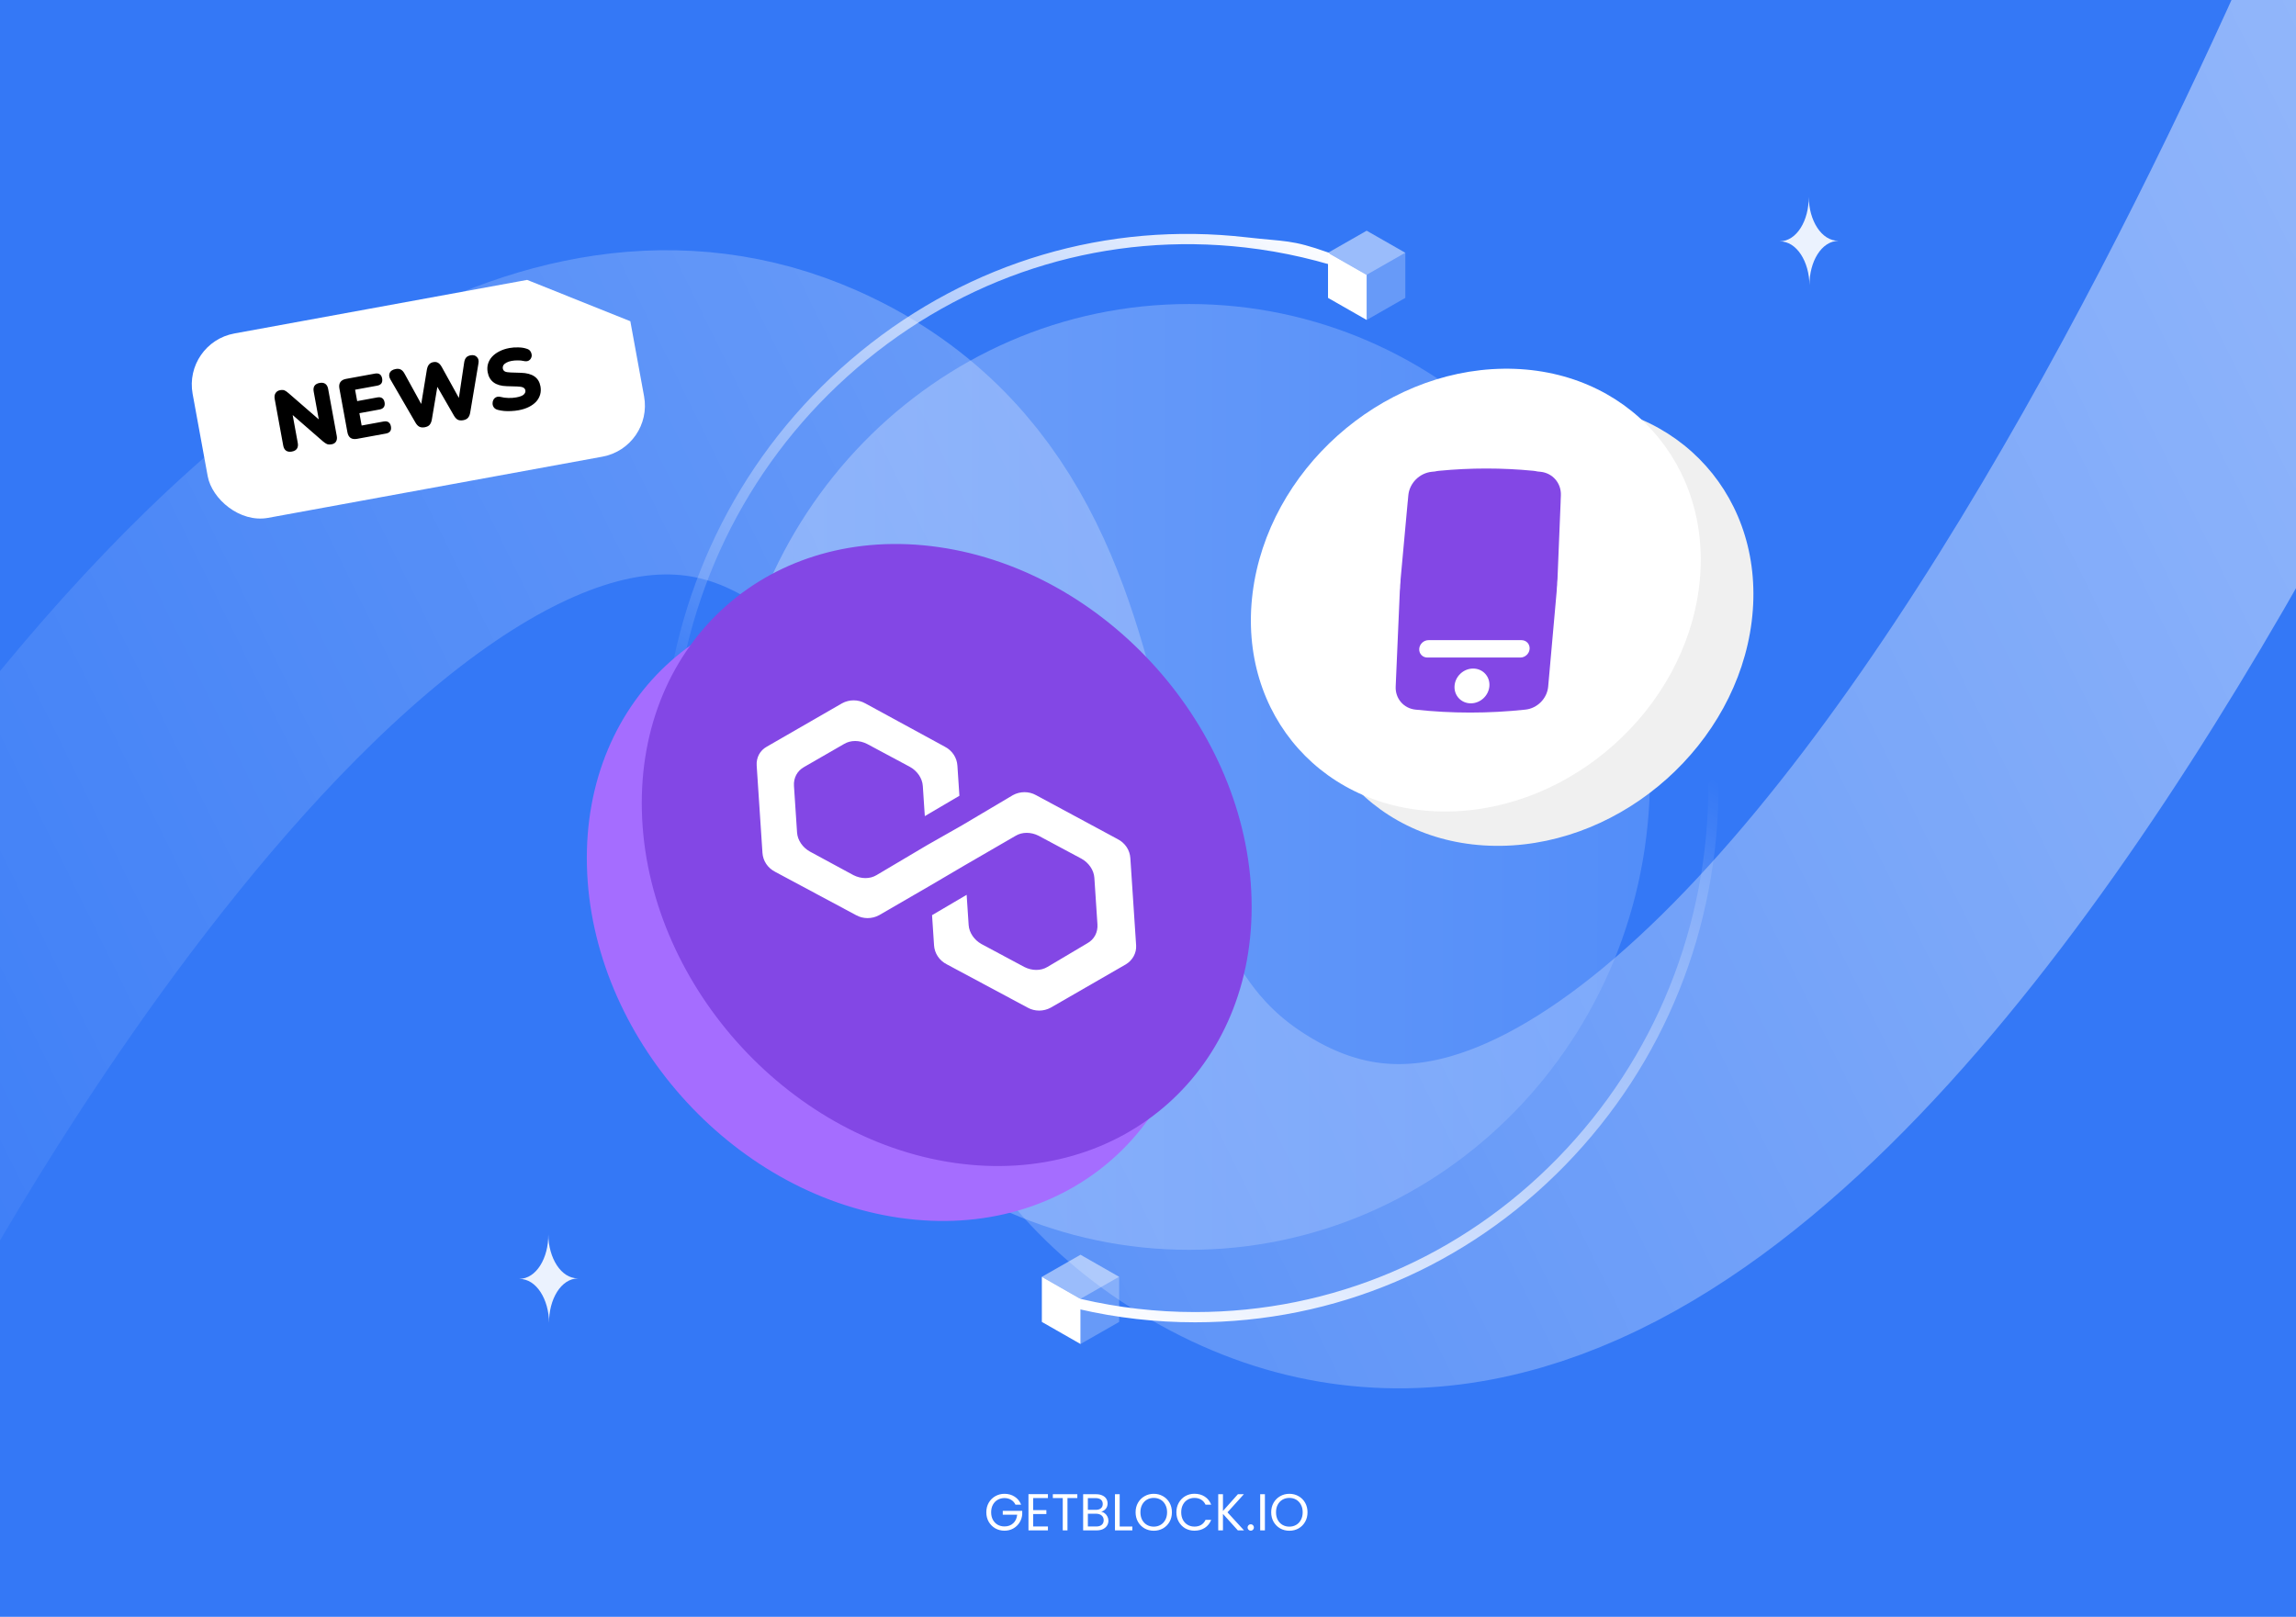
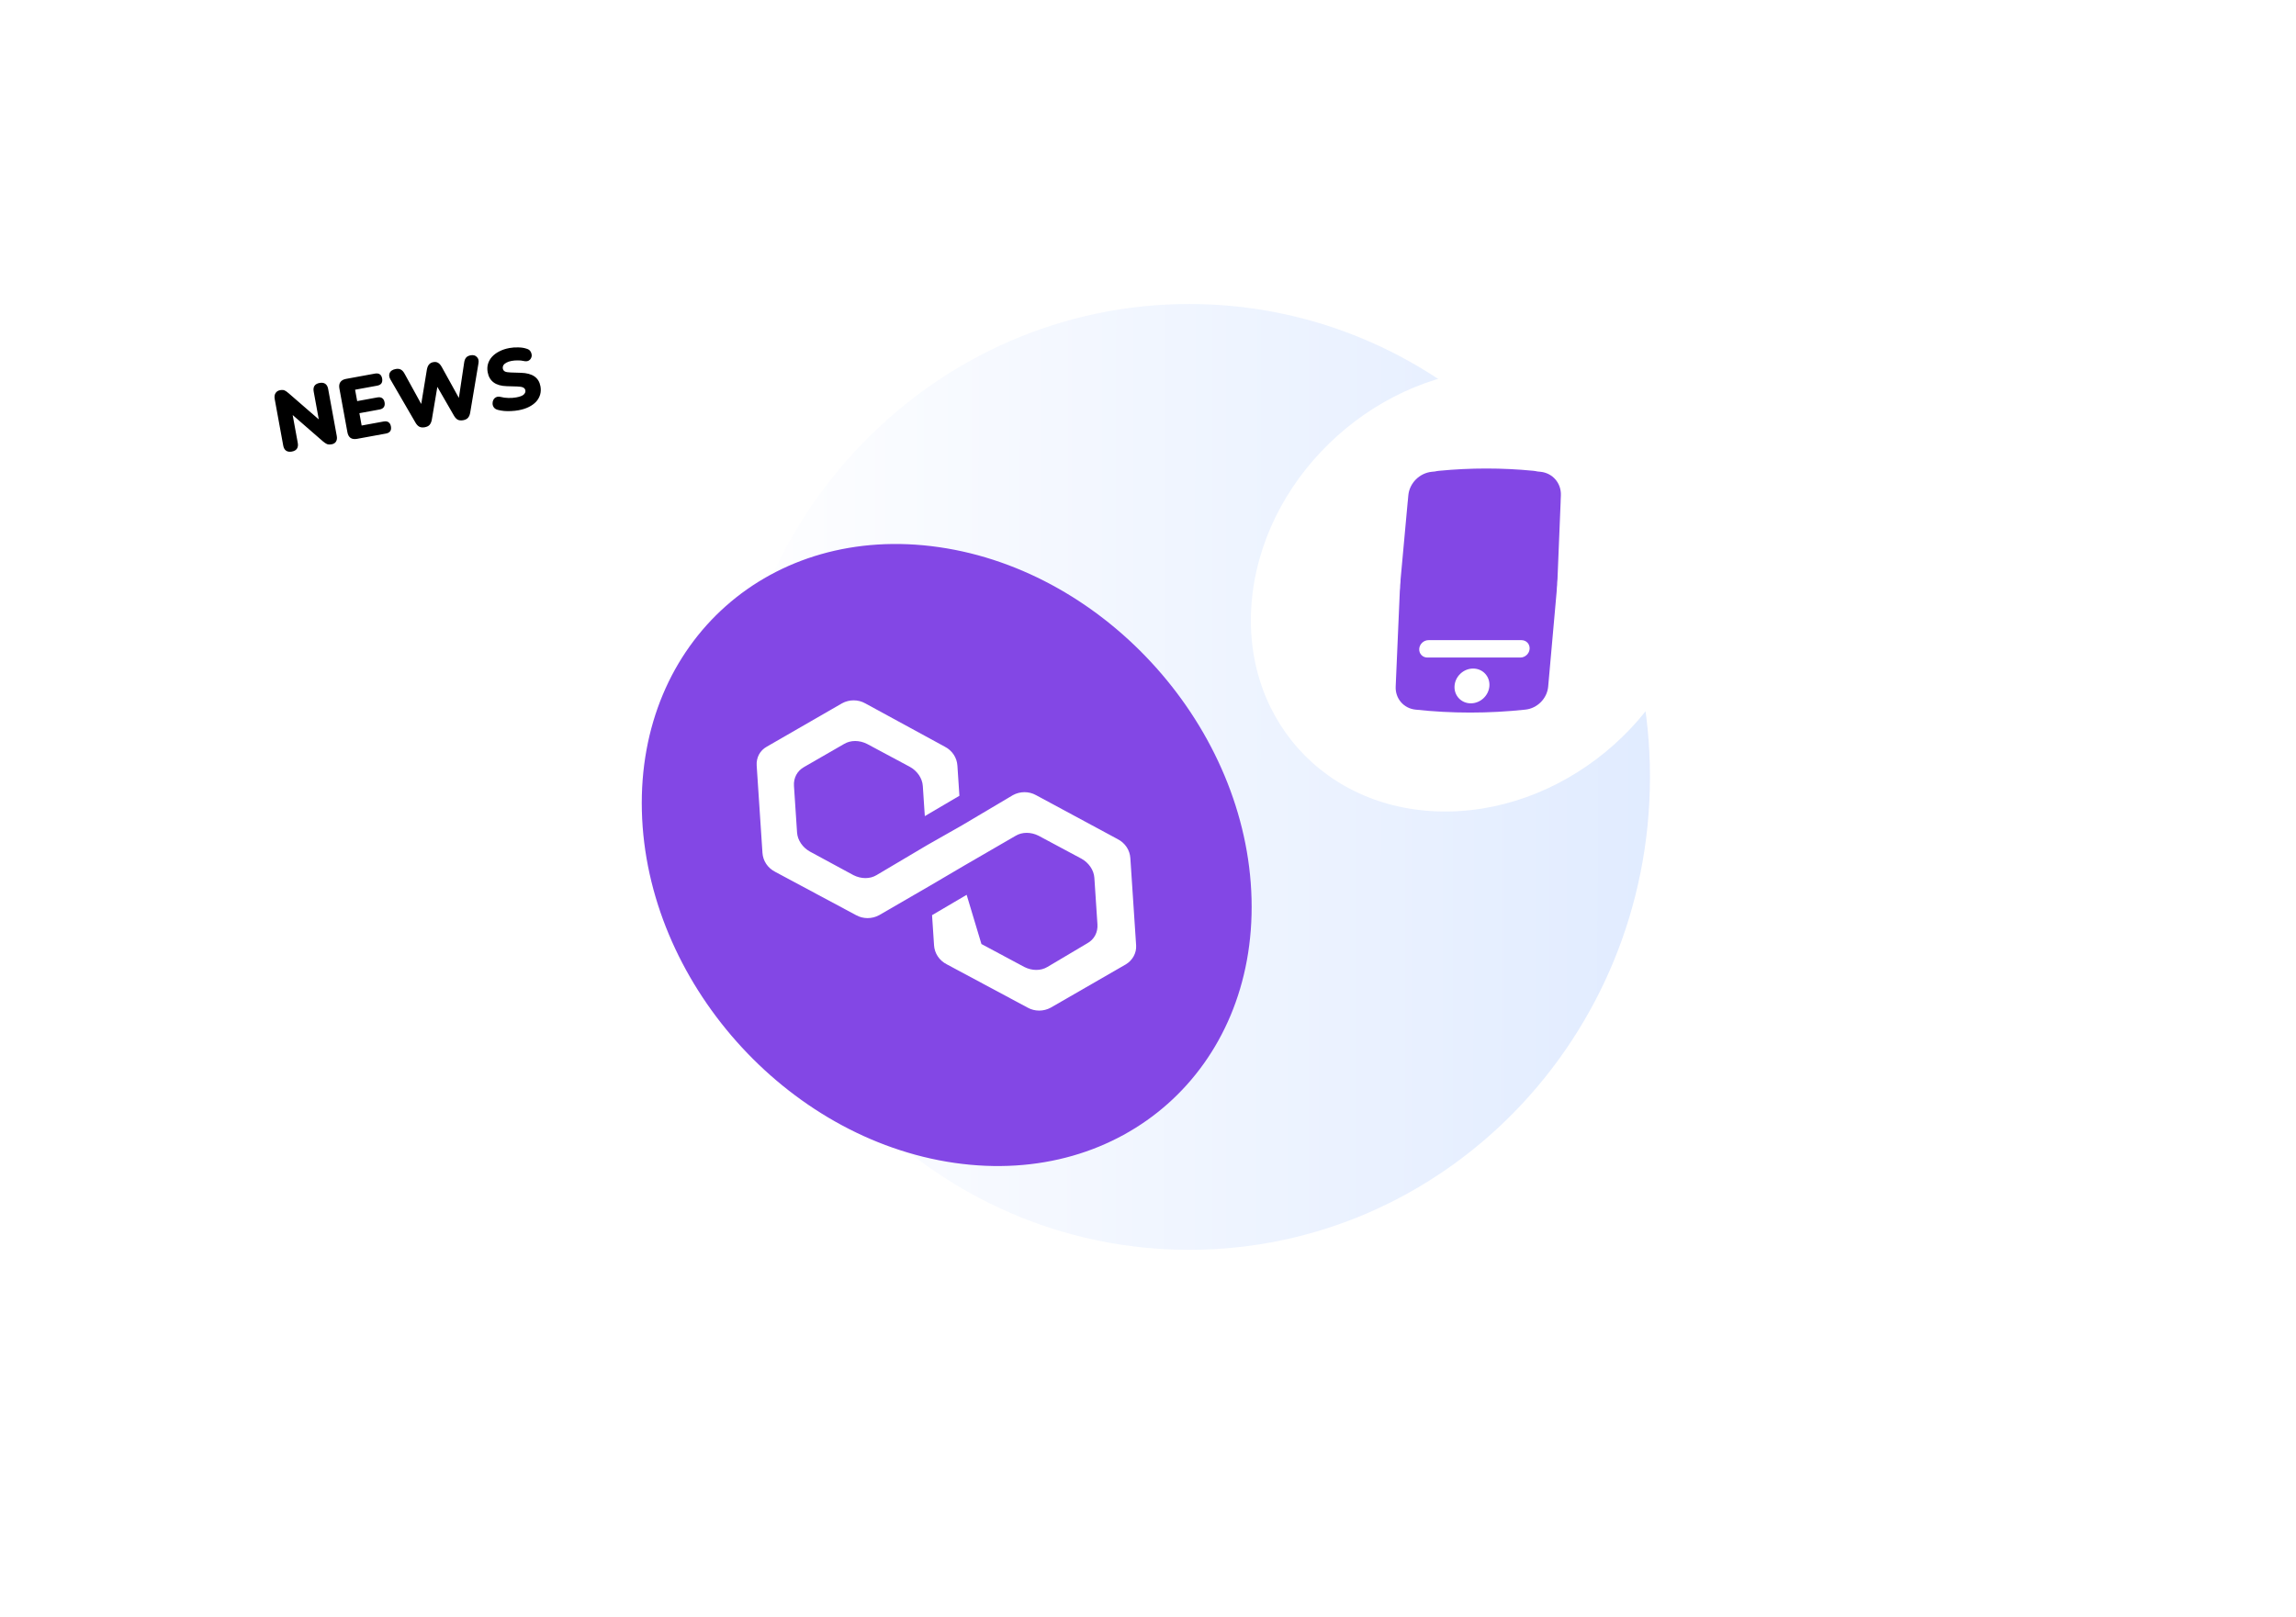
<svg xmlns="http://www.w3.org/2000/svg" width="1062" height="748" viewBox="0 0 1062 748" fill="none">
  <g clip-path="url(#clip0_596_1677)">
-     <rect width="1062" height="748" fill="#3478F6" />
    <path d="M-88 577.5C-88 577.5 155.828 109.984 366 203C504.709 264.389 433.744 455.427 560 539.5C840.193 726.08 1151 -88 1151 -88" stroke="url(#paint0_linear_596_1677)" stroke-opacity="0.5" stroke-width="150" />
    <path d="M469.704 696.12C469.24 695.144 468.568 694.392 467.688 693.864C466.808 693.32 465.784 693.048 464.616 693.048C463.448 693.048 462.392 693.32 461.448 693.864C460.52 694.392 459.784 695.16 459.24 696.168C458.712 697.16 458.448 698.312 458.448 699.624C458.448 700.936 458.712 702.088 459.24 703.08C459.784 704.072 460.52 704.84 461.448 705.384C462.392 705.912 463.448 706.176 464.616 706.176C466.248 706.176 467.592 705.688 468.648 704.712C469.704 703.736 470.32 702.416 470.496 700.752H463.824V698.976H472.824V700.656C472.696 702.032 472.264 703.296 471.528 704.448C470.792 705.584 469.824 706.488 468.624 707.16C467.424 707.816 466.088 708.144 464.616 708.144C463.064 708.144 461.648 707.784 460.368 707.064C459.088 706.328 458.072 705.312 457.32 704.016C456.584 702.72 456.216 701.256 456.216 699.624C456.216 697.992 456.584 696.528 457.32 695.232C458.072 693.92 459.088 692.904 460.368 692.184C461.648 691.448 463.064 691.08 464.616 691.08C466.392 691.08 467.96 691.52 469.32 692.4C470.696 693.28 471.696 694.52 472.32 696.12H469.704ZM477.895 693.048V698.64H483.991V700.44H477.895V706.2H484.711V708H475.711V691.248H484.711V693.048H477.895ZM498.312 691.272V693.048H493.752V708H491.568V693.048H486.984V691.272H498.312ZM509.376 699.384C509.984 699.48 510.536 699.728 511.032 700.128C511.544 700.528 511.944 701.024 512.232 701.616C512.536 702.208 512.688 702.84 512.688 703.512C512.688 704.36 512.472 705.128 512.04 705.816C511.608 706.488 510.976 707.024 510.144 707.424C509.328 707.808 508.36 708 507.24 708H501V691.272H507C508.136 691.272 509.104 691.464 509.904 691.848C510.704 692.216 511.304 692.72 511.704 693.36C512.104 694 512.304 694.72 512.304 695.52C512.304 696.512 512.032 697.336 511.488 697.992C510.96 698.632 510.256 699.096 509.376 699.384ZM503.184 698.496H506.856C507.88 698.496 508.672 698.256 509.232 697.776C509.792 697.296 510.072 696.632 510.072 695.784C510.072 694.936 509.792 694.272 509.232 693.792C508.672 693.312 507.864 693.072 506.808 693.072H503.184V698.496ZM507.048 706.2C508.136 706.2 508.984 705.944 509.592 705.432C510.2 704.92 510.504 704.208 510.504 703.296C510.504 702.368 510.184 701.64 509.544 701.112C508.904 700.568 508.048 700.296 506.976 700.296H503.184V706.2H507.048ZM517.903 706.224H523.759V708H515.719V691.272H517.903V706.224ZM533.662 708.168C532.11 708.168 530.694 707.808 529.414 707.088C528.134 706.352 527.118 705.336 526.366 704.04C525.63 702.728 525.262 701.256 525.262 699.624C525.262 697.992 525.63 696.528 526.366 695.232C527.118 693.92 528.134 692.904 529.414 692.184C530.694 691.448 532.11 691.08 533.662 691.08C535.23 691.08 536.654 691.448 537.934 692.184C539.214 692.904 540.222 693.912 540.958 695.208C541.694 696.504 542.062 697.976 542.062 699.624C542.062 701.272 541.694 702.744 540.958 704.04C540.222 705.336 539.214 706.352 537.934 707.088C536.654 707.808 535.23 708.168 533.662 708.168ZM533.662 706.272C534.83 706.272 535.878 706 536.806 705.456C537.75 704.912 538.486 704.136 539.014 703.128C539.558 702.12 539.83 700.952 539.83 699.624C539.83 698.28 539.558 697.112 539.014 696.12C538.486 695.112 537.758 694.336 536.83 693.792C535.902 693.248 534.846 692.976 533.662 692.976C532.478 692.976 531.422 693.248 530.494 693.792C529.566 694.336 528.83 695.112 528.286 696.12C527.758 697.112 527.494 698.28 527.494 699.624C527.494 700.952 527.758 702.12 528.286 703.128C528.83 704.136 529.566 704.912 530.494 705.456C531.438 706 532.494 706.272 533.662 706.272ZM544.13 699.624C544.13 697.992 544.498 696.528 545.234 695.232C545.97 693.92 546.97 692.896 548.234 692.16C549.514 691.424 550.93 691.056 552.482 691.056C554.306 691.056 555.898 691.496 557.258 692.376C558.618 693.256 559.61 694.504 560.234 696.12H557.618C557.154 695.112 556.482 694.336 555.602 693.792C554.738 693.248 553.698 692.976 552.482 692.976C551.314 692.976 550.266 693.248 549.338 693.792C548.41 694.336 547.682 695.112 547.154 696.12C546.626 697.112 546.362 698.28 546.362 699.624C546.362 700.952 546.626 702.12 547.154 703.128C547.682 704.12 548.41 704.888 549.338 705.432C550.266 705.976 551.314 706.248 552.482 706.248C553.698 706.248 554.738 705.984 555.602 705.456C556.482 704.912 557.154 704.136 557.618 703.128H560.234C559.61 704.728 558.618 705.968 557.258 706.848C555.898 707.712 554.306 708.144 552.482 708.144C550.93 708.144 549.514 707.784 548.234 707.064C546.97 706.328 545.97 705.312 545.234 704.016C544.498 702.72 544.13 701.256 544.13 699.624ZM572.557 708L565.669 700.368V708H563.485V691.272H565.669V699.024L572.581 691.272H575.341L567.757 699.648L575.413 708H572.557ZM578.548 708.144C578.132 708.144 577.78 708 577.492 707.712C577.204 707.424 577.06 707.072 577.06 706.656C577.06 706.24 577.204 705.888 577.492 705.6C577.78 705.312 578.132 705.168 578.548 705.168C578.948 705.168 579.284 705.312 579.556 705.6C579.844 705.888 579.988 706.24 579.988 706.656C579.988 707.072 579.844 707.424 579.556 707.712C579.284 708 578.948 708.144 578.548 708.144ZM585.075 691.272V708H582.891V691.272H585.075ZM596.381 708.168C594.829 708.168 593.413 707.808 592.133 707.088C590.853 706.352 589.837 705.336 589.085 704.04C588.349 702.728 587.981 701.256 587.981 699.624C587.981 697.992 588.349 696.528 589.085 695.232C589.837 693.92 590.853 692.904 592.133 692.184C593.413 691.448 594.829 691.08 596.381 691.08C597.949 691.08 599.373 691.448 600.653 692.184C601.933 692.904 602.941 693.912 603.677 695.208C604.413 696.504 604.781 697.976 604.781 699.624C604.781 701.272 604.413 702.744 603.677 704.04C602.941 705.336 601.933 706.352 600.653 707.088C599.373 707.808 597.949 708.168 596.381 708.168ZM596.381 706.272C597.549 706.272 598.597 706 599.525 705.456C600.469 704.912 601.205 704.136 601.733 703.128C602.277 702.12 602.549 700.952 602.549 699.624C602.549 698.28 602.277 697.112 601.733 696.12C601.205 695.112 600.477 694.336 599.549 693.792C598.621 693.248 597.565 692.976 596.381 692.976C595.197 692.976 594.141 693.248 593.213 693.792C592.285 694.336 591.549 695.112 591.005 696.12C590.477 697.112 590.213 698.28 590.213 699.624C590.213 700.952 590.477 702.12 591.005 703.128C591.549 704.136 592.285 704.912 593.213 705.456C594.157 706 595.213 706.272 596.381 706.272Z" fill="white" />
    <g filter="url(#filter0_d_596_1677)">
      <g clip-path="url(#clip1_596_1677)">
        <path d="M-46.568 215.44C-50.642 193.182 -52.679 182.053 -47.03 173.873C-41.381 165.693 -30.252 163.656 -7.994 159.582L239.888 114.211C241.24 113.963 242.551 113.723 243.822 113.492L291.724 132.679C293.057 138.095 294.267 144.707 295.745 152.784C299.819 175.042 301.856 186.17 296.207 194.351C290.558 202.531 279.43 204.568 257.172 208.642L9.29 254.013C-12.968 258.087 -24.096 260.124 -32.277 254.475C-40.457 248.826 -42.494 237.697 -46.568 215.44Z" fill="white" />
        <g filter="url(#filter1_d_596_1677)">
          <path d="M243.895 113.477L291.754 132.778L286.061 136.275C274.766 143.211 259.986 139.679 253.05 128.384L243.895 113.477Z" fill="white" />
        </g>
        <path d="M135.008 192.906C133.906 193.107 133.014 192.972 132.331 192.501C131.648 192.03 131.204 191.23 130.997 190.102L127.072 168.658C126.861 167.504 126.989 166.573 127.456 165.864C127.917 165.128 128.621 164.674 129.565 164.502C130.404 164.348 131.089 164.385 131.619 164.614C132.148 164.842 132.769 165.271 133.48 165.899L148.805 179.198L147.703 179.399L145.096 165.156C144.895 164.054 145.017 163.164 145.462 162.486C145.933 161.804 146.72 161.362 147.822 161.16C148.923 160.958 149.802 161.096 150.459 161.572C151.141 162.043 151.584 162.83 151.785 163.932L155.775 185.729C155.958 186.726 155.842 187.574 155.427 188.274C155.009 188.947 154.353 189.365 153.461 189.528C152.569 189.691 151.832 189.664 151.25 189.445C150.689 189.195 150.056 188.769 149.349 188.166L134.017 174.829L135.119 174.627L137.726 188.87C137.932 189.998 137.8 190.904 137.328 191.586C136.883 192.264 136.109 192.704 135.008 192.906ZM165.154 187.022C163.921 187.248 162.919 187.106 162.148 186.596C161.398 186.056 160.913 185.182 160.692 183.975L156.983 163.712C156.762 162.505 156.909 161.53 157.423 160.785C157.959 160.009 158.843 159.508 160.076 159.283L173.415 156.841C174.359 156.669 175.11 156.775 175.669 157.161C176.228 157.546 176.589 158.185 176.752 159.077C176.92 159.995 176.813 160.747 176.432 161.331C176.047 161.89 175.382 162.256 174.437 162.429L164.247 164.294L165.212 169.566L174.537 167.859C175.455 167.691 176.193 167.8 176.752 168.186C177.337 168.567 177.713 169.216 177.881 170.134C178.049 171.053 177.927 171.793 177.515 172.357C177.129 172.915 176.478 173.279 175.559 173.447L166.234 175.153L167.279 180.859L177.469 178.993C178.414 178.821 179.167 178.94 179.731 179.352C180.289 179.738 180.65 180.377 180.814 181.268C180.982 182.187 180.873 182.925 180.487 183.483C180.101 184.042 179.436 184.408 178.492 184.581L165.154 187.022ZM196.468 181.656C195.497 181.834 194.669 181.755 193.984 181.42C193.295 181.058 192.691 180.423 192.172 179.515L180.589 159.554C179.953 158.451 179.836 157.442 180.238 156.528C180.662 155.583 181.595 154.978 183.037 154.714C184.008 154.536 184.812 154.633 185.449 155.005C186.082 155.35 186.644 155.979 187.136 156.892L196.218 173.406L194.369 173.745L197.445 155.005C197.635 153.967 197.964 153.175 198.433 152.628C198.898 152.055 199.563 151.689 200.428 151.531C201.294 151.372 202.032 151.481 202.643 151.857C203.25 152.207 203.815 152.849 204.338 153.784L213.452 170.252L211.878 170.54L214.679 151.85C214.816 150.822 215.106 150.037 215.549 149.495C216.013 148.922 216.731 148.547 217.702 148.369C218.908 148.148 219.864 148.407 220.568 149.146C221.294 149.853 221.542 150.838 221.312 152.1L217.479 174.923C217.311 175.93 216.968 176.725 216.451 177.307C215.956 177.859 215.223 178.223 214.252 178.401C213.255 178.584 212.415 178.507 211.73 178.172C211.066 177.805 210.475 177.168 209.956 176.26L201.557 161.694L202.54 161.514L199.734 178.171C199.539 179.183 199.197 179.978 198.706 180.555C198.211 181.107 197.464 181.474 196.468 181.656ZM239.852 173.797C238.803 173.989 237.687 174.112 236.504 174.166C235.352 174.241 234.238 174.228 233.162 174.127C232.086 174.025 231.106 173.852 230.22 173.608C229.45 173.396 228.87 173.042 228.48 172.544C228.086 172.019 227.871 171.435 227.834 170.791C227.798 170.147 227.92 169.556 228.201 169.016C228.477 168.451 228.902 168.034 229.477 167.766C230.046 167.472 230.743 167.426 231.566 167.628C232.649 167.918 233.844 168.078 235.151 168.11C236.458 168.142 237.663 168.057 238.764 167.855C240.496 167.539 241.661 167.095 242.262 166.524C242.884 165.922 243.132 165.28 243.007 164.598C242.897 163.995 242.559 163.555 241.993 163.279C241.454 162.999 240.544 162.84 239.263 162.803L234.479 162.662C231.865 162.598 229.822 162.024 228.349 160.938C226.876 159.852 225.95 158.273 225.57 156.201C225.321 154.837 225.371 153.553 225.72 152.351C226.09 151.117 226.715 150.013 227.594 149.039C228.499 148.06 229.622 147.231 230.961 146.552C232.322 145.842 233.882 145.326 235.639 145.005C237.003 144.755 238.409 144.66 239.857 144.721C241.326 144.75 242.628 144.973 243.761 145.389C244.422 145.593 244.934 145.947 245.297 146.45C245.66 146.952 245.871 147.51 245.929 148.123C245.982 148.71 245.866 149.26 245.58 149.773C245.321 150.281 244.904 150.669 244.329 150.937C243.776 151.174 243.062 151.196 242.186 151.004C241.363 150.802 240.452 150.711 239.453 150.732C238.475 150.721 237.54 150.797 236.648 150.96C235.677 151.138 234.873 151.407 234.234 151.768C233.59 152.103 233.123 152.514 232.833 153.001C232.569 153.483 232.487 153.999 232.588 154.55C232.689 155.101 232.998 155.532 233.516 155.844C234.055 156.125 234.966 156.284 236.246 156.32L240.991 156.469C243.636 156.554 245.703 157.111 247.193 158.139C248.682 159.168 249.612 160.692 249.982 162.712C250.231 164.076 250.182 165.359 249.832 166.562C249.483 167.764 248.869 168.852 247.99 169.827C247.106 170.775 245.981 171.59 244.616 172.274C243.25 172.958 241.662 173.466 239.852 173.797Z" fill="black" />
      </g>
    </g>
    <path d="M576.535 109.786C594.605 111.856 597.296 110.733 614.266 116.786C615.504 117.222 614.69 118.234 614.266 119.433C613.835 120.705 628.99 126.951 627.752 126.516C611.127 120.574 593.712 116.525 575.995 114.496C512.963 107.278 450.854 125.71 401.079 166.328C351.303 206.945 319.77 264.994 312.369 329.622C312.219 330.927 311.036 331.892 309.766 331.747C308.495 331.601 307.561 330.393 307.71 329.089C315.261 263.156 347.351 203.996 398.151 162.542C448.952 121.087 512.232 102.422 576.535 109.786Z" fill="url(#paint1_linear_596_1677)" />
    <path opacity="0.3" d="M550.039 578.209C667.754 578.209 763.18 480.258 763.18 359.427C763.18 238.597 667.754 140.645 550.039 140.645C432.325 140.645 336.898 238.597 336.898 359.427C336.898 480.258 432.325 578.209 550.039 578.209Z" fill="url(#paint2_linear_596_1677)" />
-     <circle r="142.425" transform="matrix(0.99 0.143 0.025 1 412.48 420.97)" fill="#A56DFF" />
-     <circle r="103.245" transform="matrix(1 -0.013 -0.124 0.992 706.985 288.889)" fill="#F0F0F0" />
    <circle r="103.245" transform="matrix(1 -0.013 -0.124 0.992 682.631 273.005)" fill="white" />
    <path fill-rule="evenodd" clip-rule="evenodd" d="M720.402 267.996L720.282 269.301L720.224 270.678L720.105 271.991L720.046 273.359L716.1 317.623C715.608 323.132 711.107 327.694 705.578 328.287C688.538 330.115 671.47 330.115 654.672 328.287C649.221 327.694 645.325 323.132 645.563 317.623L647.481 273.359L647.604 271.982L647.659 270.678L647.783 269.306L647.836 267.996L651.103 232.376C651.124 232.141 651.151 231.907 651.184 231.674L651.408 229.195C651.92 223.528 656.568 218.846 662.258 218.265C662.731 218.217 663.205 218.17 663.679 218.125C664.327 217.977 664.988 217.869 665.66 217.804C680.242 216.395 694.833 216.395 709.228 217.804C709.891 217.869 710.538 217.977 711.167 218.125C711.634 218.17 712.102 218.217 712.569 218.265C718.182 218.846 722.21 223.528 721.971 229.195L721.867 231.68C721.868 231.91 721.864 232.143 721.854 232.376L720.402 267.996ZM703.221 304.198C705.447 304.198 707.371 302.397 707.519 300.175C707.666 297.954 705.98 296.153 703.754 296.153H660.754C658.527 296.153 656.603 297.954 656.456 300.175C656.309 302.397 657.994 304.198 660.221 304.198H703.221ZM680.317 325.383C684.77 325.383 688.619 321.781 688.913 317.338C689.207 312.895 685.836 309.293 681.383 309.293C676.931 309.293 673.082 312.895 672.788 317.338C672.494 321.781 675.865 325.383 680.317 325.383Z" fill="#8347E5" />
    <circle r="142.425" transform="matrix(0.99 0.143 0.025 1 437.894 395.556)" fill="#8347E5" />
    <path d="M632.146 127.162V148.024L614.267 137.806V116.944L632.146 127.162Z" fill="white" />
    <path opacity="0.25" d="M632.147 127.162L650.027 116.944V137.806L632.147 148.024V127.162Z" fill="white" />
    <path opacity="0.5" d="M632.146 106.727L650.025 116.945L632.146 127.163L614.267 116.945L632.146 106.727Z" fill="white" />
    <path d="M552.766 611.738C534.577 611.738 516.531 609.696 498.983 605.613C497.704 605.321 496.922 604.008 497.207 602.768C497.491 601.455 498.699 600.653 499.977 600.945C517.171 604.956 534.933 606.998 552.766 606.998C616.211 606.998 675.819 581.619 720.65 535.602C765.48 489.584 790.205 428.325 790.205 363.275C790.205 361.962 791.27 360.867 792.549 360.867C793.828 360.867 794.894 361.962 794.894 363.275C794.894 429.638 769.743 492.064 723.989 539.029C678.235 585.995 617.489 611.738 552.766 611.738Z" fill="url(#paint3_linear_596_1677)" />
    <path d="M499.782 600.913V621.775L481.902 611.557V590.695L499.782 600.913Z" fill="white" />
    <path opacity="0.25" d="M499.783 600.913L517.663 590.695V611.557L499.783 621.775V600.913Z" fill="white" />
    <path opacity="0.5" d="M499.782 580.479L517.661 590.697L499.782 600.915L481.902 590.697L499.782 580.479Z" fill="white" />
-     <path d="M479.189 367.848C475.932 366.028 471.854 366.028 468.525 367.848L444.984 381.807L428.964 390.91L405.423 404.869C402.408 406.69 398.33 406.69 394.759 404.869L374.589 393.945C371.332 392.124 368.915 388.786 368.674 385.145L367.247 363.6C367.006 359.959 368.666 356.621 371.996 354.8L390.425 344.179C393.441 342.359 397.519 342.359 401.089 344.179L420.926 354.8C424.183 356.621 426.6 359.959 426.841 363.6L427.766 377.559L443.766 368.152L442.842 354.193C442.6 350.552 440.497 347.214 436.926 345.393L400.157 325.366C396.9 323.545 392.822 323.545 389.493 325.366L354.749 345.393C351.42 347.214 349.759 350.552 350 354.193L352.674 394.552C352.915 398.193 355.018 401.531 358.589 403.352L395.986 423.38C399.243 425.2 403.32 425.2 406.65 423.38L430.21 409.724L446.211 400.317L469.771 386.662C472.787 384.842 476.864 384.842 480.435 386.662L500.272 397.283C503.529 399.104 505.946 402.441 506.187 406.083L507.614 427.628C507.855 431.269 506.194 434.607 502.865 436.428L484.455 447.352C481.44 449.173 477.362 449.173 473.791 447.352L453.955 436.731C450.698 434.911 448.281 431.573 448.04 427.931L447.115 413.973L431.115 423.38L432.039 437.338C432.281 440.98 434.384 444.318 437.954 446.138L475.351 466.166C478.608 467.987 482.686 467.987 486.015 466.166L520.759 446.138C523.775 444.318 525.749 440.98 525.508 437.338L522.834 396.979C522.593 393.338 520.49 390 516.92 388.179L479.189 367.848Z" fill="white" />
+     <path d="M479.189 367.848C475.932 366.028 471.854 366.028 468.525 367.848L444.984 381.807L428.964 390.91L405.423 404.869C402.408 406.69 398.33 406.69 394.759 404.869L374.589 393.945C371.332 392.124 368.915 388.786 368.674 385.145L367.247 363.6C367.006 359.959 368.666 356.621 371.996 354.8L390.425 344.179C393.441 342.359 397.519 342.359 401.089 344.179L420.926 354.8C424.183 356.621 426.6 359.959 426.841 363.6L427.766 377.559L443.766 368.152L442.842 354.193C442.6 350.552 440.497 347.214 436.926 345.393L400.157 325.366C396.9 323.545 392.822 323.545 389.493 325.366L354.749 345.393C351.42 347.214 349.759 350.552 350 354.193L352.674 394.552C352.915 398.193 355.018 401.531 358.589 403.352L395.986 423.38C399.243 425.2 403.32 425.2 406.65 423.38L430.21 409.724L446.211 400.317L469.771 386.662C472.787 384.842 476.864 384.842 480.435 386.662L500.272 397.283C503.529 399.104 505.946 402.441 506.187 406.083L507.614 427.628C507.855 431.269 506.194 434.607 502.865 436.428L484.455 447.352C481.44 449.173 477.362 449.173 473.791 447.352L453.955 436.731L447.115 413.973L431.115 423.38L432.039 437.338C432.281 440.98 434.384 444.318 437.954 446.138L475.351 466.166C478.608 467.987 482.686 467.987 486.015 466.166L520.759 446.138C523.775 444.318 525.749 440.98 525.508 437.338L522.834 396.979C522.593 393.338 520.49 390 516.92 388.179L479.189 367.848Z" fill="white" />
    <path opacity="0.9" d="M836.614 91.116C836.706 101.894 831.143 111.585 823.175 111.654C831.141 111.585 836.871 121.181 836.963 131.958C836.871 121.181 842.434 111.489 850.402 111.421C842.434 111.489 836.706 101.894 836.614 91.116Z" fill="white" />
    <path opacity="0.9" d="M253.614 571.116C253.706 581.894 248.143 591.585 240.175 591.654C248.141 591.585 253.871 601.181 253.963 611.958C253.871 601.181 259.434 591.489 267.402 591.421C259.434 591.489 253.706 581.894 253.614 571.116Z" fill="white" />
  </g>
  <defs>
    <filter id="filter0_d_596_1677" x="52.778" y="89.656" width="281.459" height="186.241" filterUnits="userSpaceOnUse" color-interpolation-filters="sRGB">
      <feFlood flood-opacity="0" result="BackgroundImageFix" />
      <feColorMatrix in="SourceAlpha" type="matrix" values="0 0 0 0 0 0 0 0 0 0 0 0 0 0 0 0 0 0 127 0" result="hardAlpha" />
      <feOffset dy="16" />
      <feGaussianBlur stdDeviation="16" />
      <feComposite in2="hardAlpha" operator="out" />
      <feColorMatrix type="matrix" values="0 0 0 0 0 0 0 0 0 0 0 0 0 0 0 0 0 0 0.15 0" />
      <feBlend mode="normal" in2="BackgroundImageFix" result="effect1_dropShadow_596_1677" />
      <feBlend mode="normal" in="SourceGraphic" in2="effect1_dropShadow_596_1677" result="shape" />
    </filter>
    <filter id="filter1_d_596_1677" x="235.895" y="109.477" width="63.86" height="42.35" filterUnits="userSpaceOnUse" color-interpolation-filters="sRGB">
      <feFlood flood-opacity="0" result="BackgroundImageFix" />
      <feColorMatrix in="SourceAlpha" type="matrix" values="0 0 0 0 0 0 0 0 0 0 0 0 0 0 0 0 0 0 127 0" result="hardAlpha" />
      <feOffset dy="4" />
      <feGaussianBlur stdDeviation="4" />
      <feComposite in2="hardAlpha" operator="out" />
      <feColorMatrix type="matrix" values="0 0 0 0 0 0 0 0 0 0 0 0 0 0 0 0 0 0 0.15 0" />
      <feBlend mode="normal" in2="BackgroundImageFix" result="effect1_dropShadow_596_1677" />
      <feBlend mode="normal" in="SourceGraphic" in2="effect1_dropShadow_596_1677" result="shape" />
    </filter>
    <linearGradient id="paint0_linear_596_1677" x1="1151" y1="-100.5" x2="-199" y2="563.5" gradientUnits="userSpaceOnUse">
      <stop stop-color="white" />
      <stop offset="1" stop-color="white" stop-opacity="0" />
    </linearGradient>
    <linearGradient id="paint1_linear_596_1677" x1="562.865" y1="71.048" x2="344.892" y2="358.371" gradientUnits="userSpaceOnUse">
      <stop stop-color="white" />
      <stop offset="1" stop-color="white" stop-opacity="0" />
    </linearGradient>
    <linearGradient id="paint2_linear_596_1677" x1="336.921" y1="359.442" x2="819.168" y2="359.808" gradientUnits="userSpaceOnUse">
      <stop offset="0.002" stop-color="white" />
      <stop offset="1" stop-color="#8FB7FF" />
    </linearGradient>
    <linearGradient id="paint3_linear_596_1677" x1="571.567" y1="648.711" x2="755.434" y2="338.454" gradientUnits="userSpaceOnUse">
      <stop stop-color="white" />
      <stop offset="1" stop-color="white" stop-opacity="0" />
    </linearGradient>
    <clipPath id="clip0_596_1677">
      <rect width="1062" height="748" fill="white" />
    </clipPath>
    <clipPath id="clip1_596_1677">
      <rect x="84.778" y="142.602" width="205.2" height="86.712" rx="24" transform="rotate(-10.372 84.778 142.602)" fill="white" />
    </clipPath>
  </defs>
</svg>